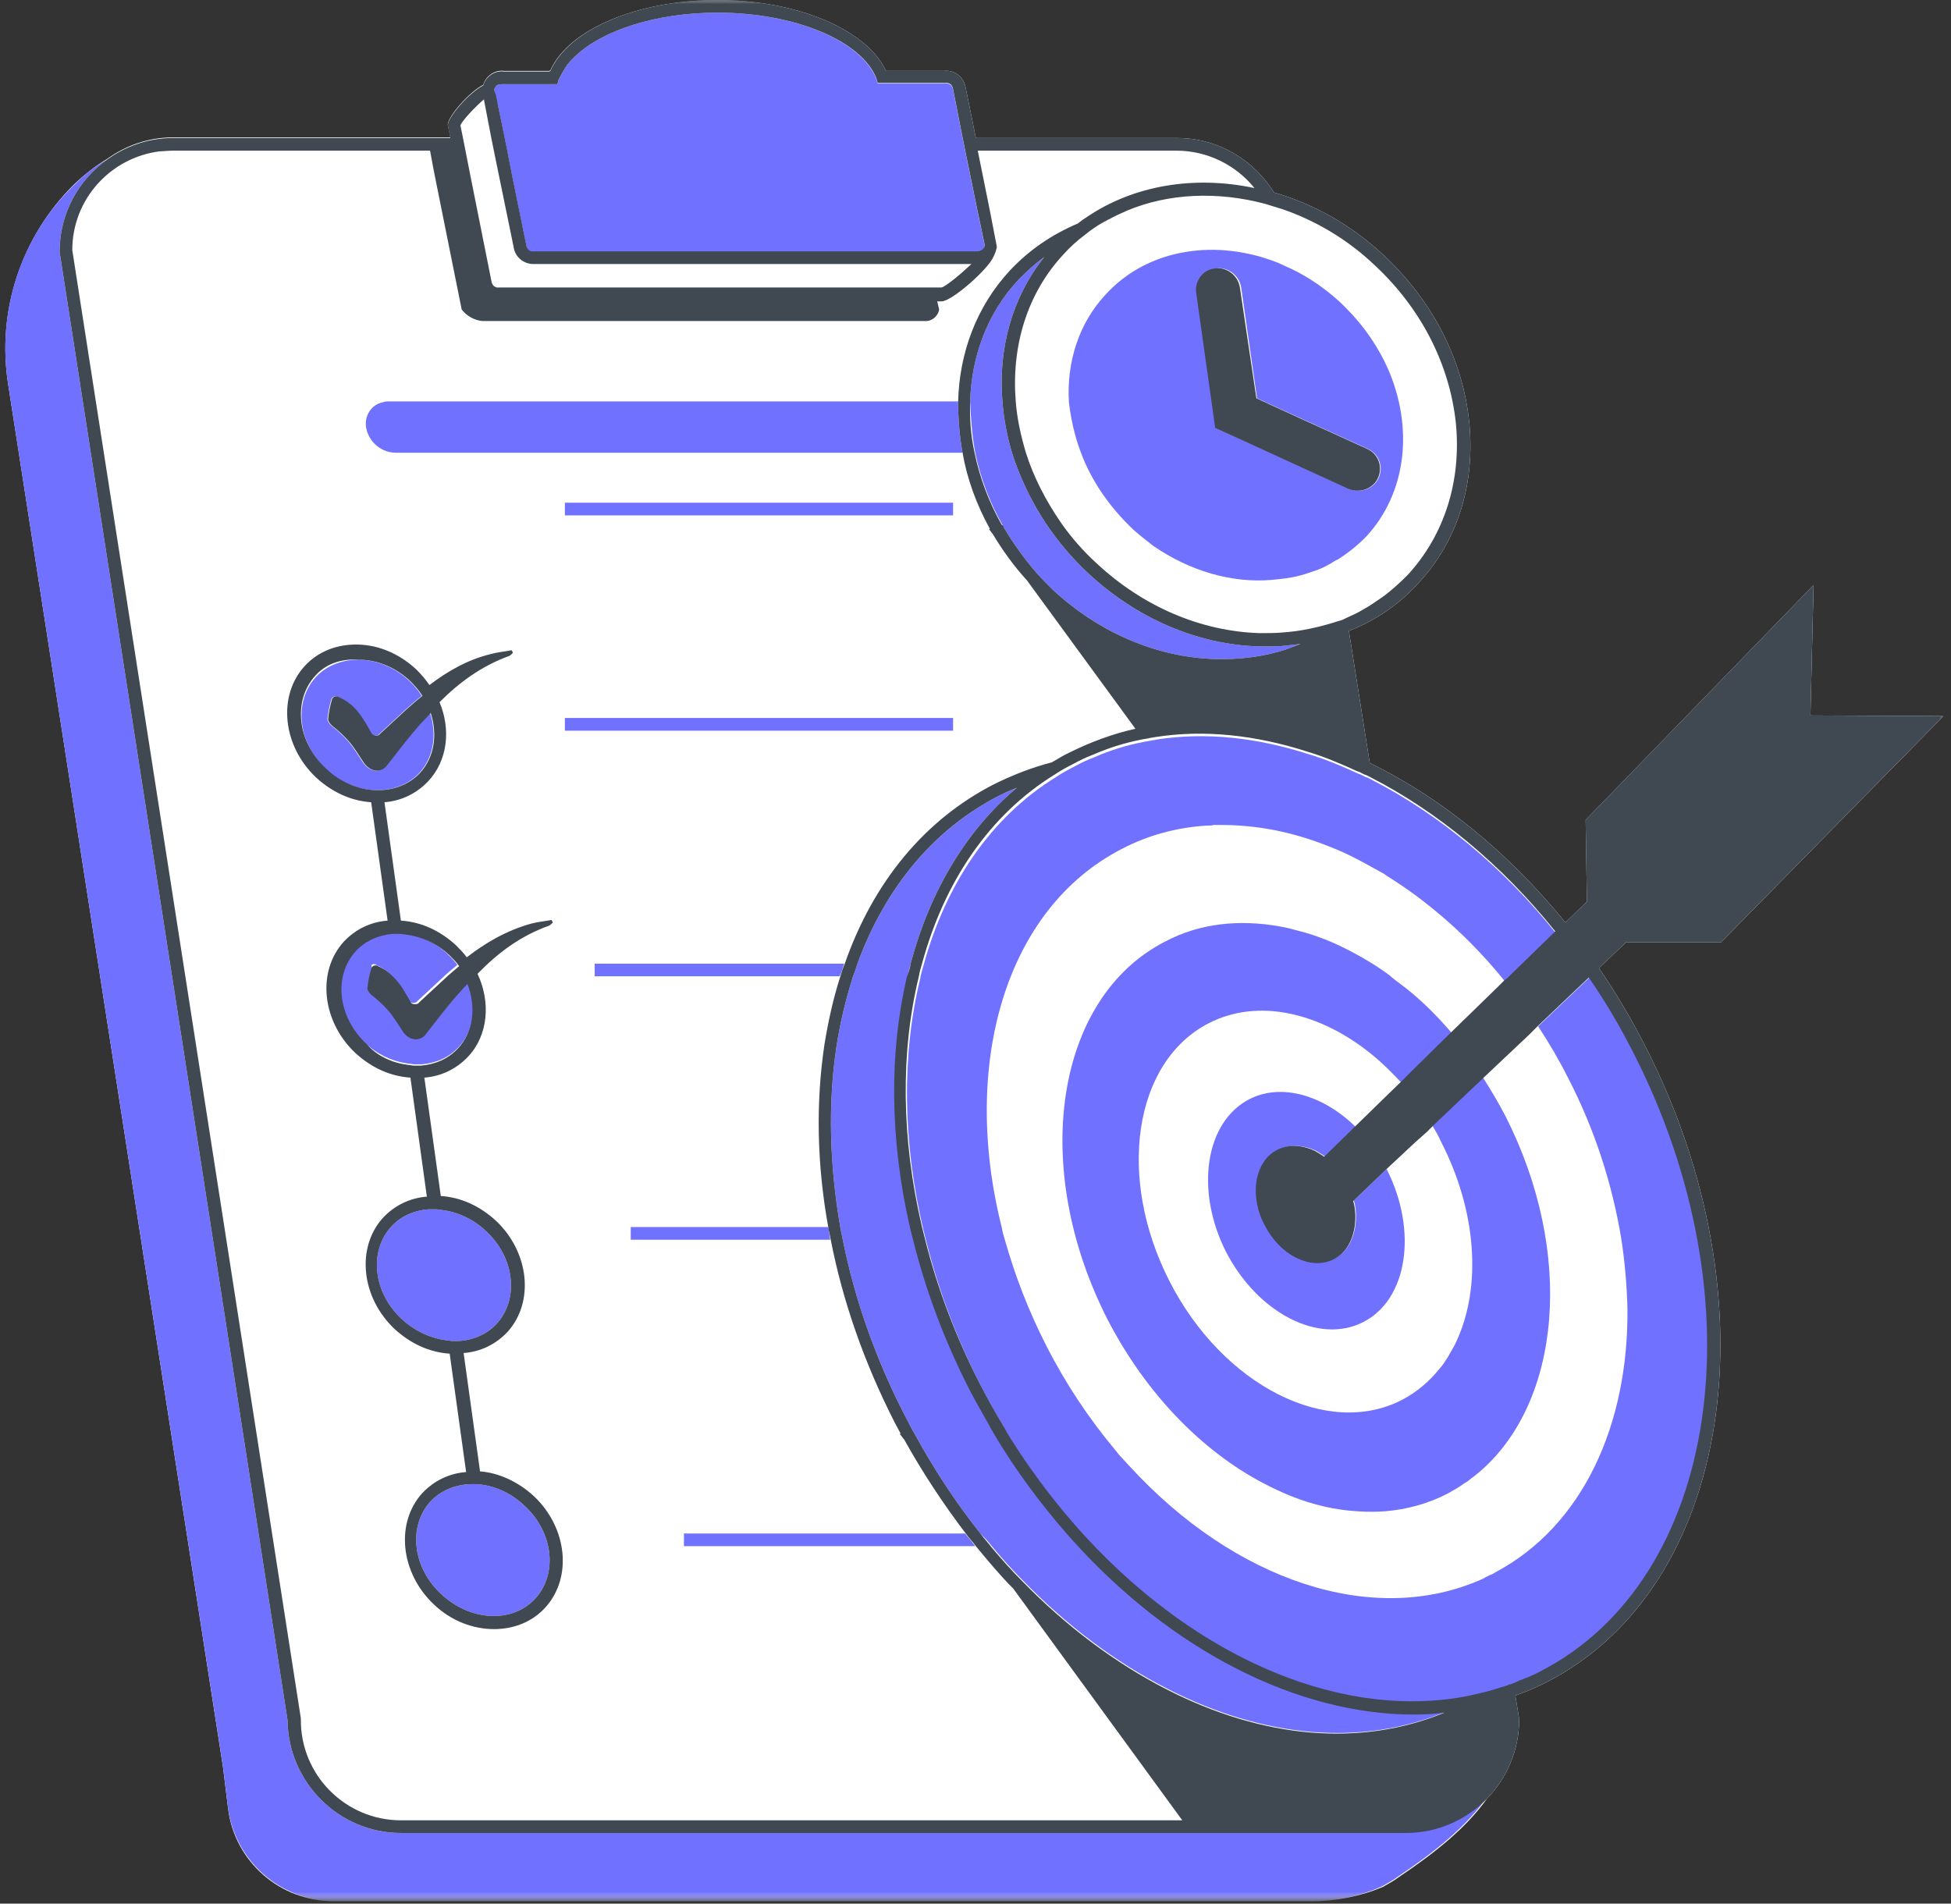
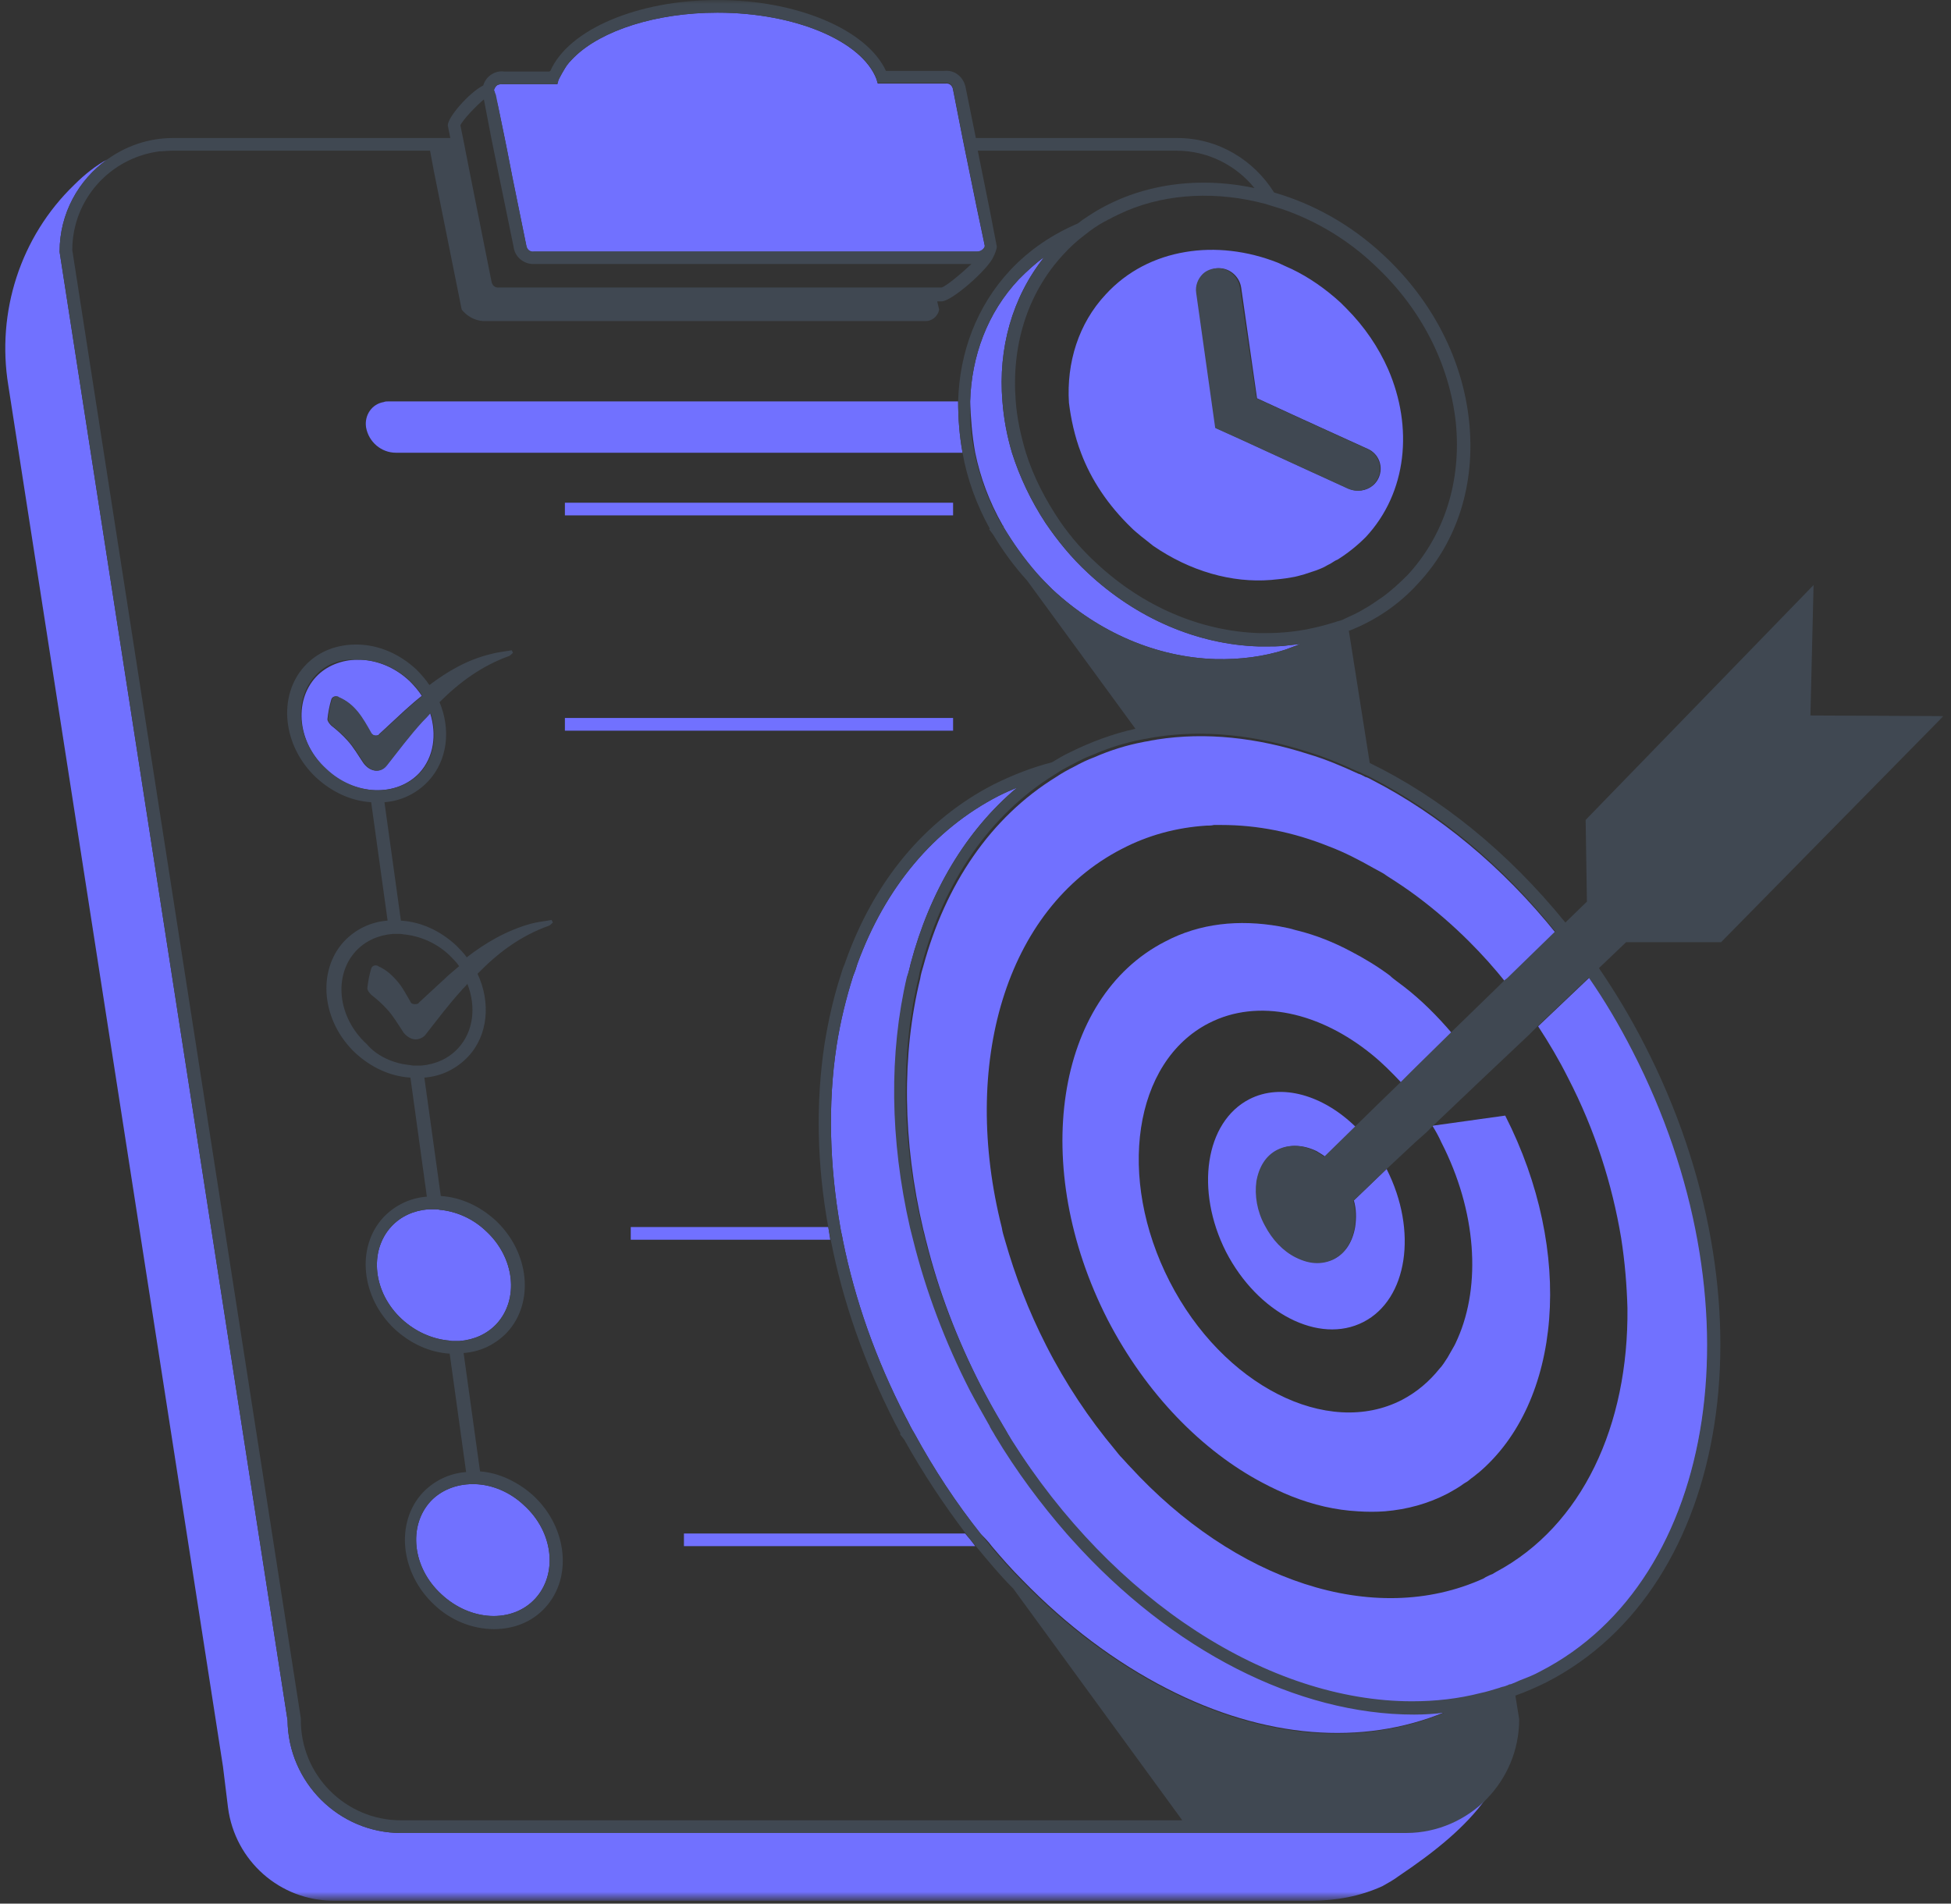
<svg xmlns="http://www.w3.org/2000/svg" width="248" height="242" viewBox="0 0 248 242" fill="none">
  <rect x="0" y="0" width="248" height="242" fill="#333333" stroke="none" />
  <mask id="mask0_808_2329" style="mask-type:luminance" maskUnits="userSpaceOnUse" x="0" y="0" width="248" height="242">
    <path d="M0 0H247.333V241.342H0V0Z" fill="white" />
  </mask>
  <g mask="url(#mask0_808_2329)">
-     <path d="M206.712 119.772L203.25 123.071C205.339 126.128 207.273 129.346 209.045 132.808C225.786 165.405 220.154 201.788 196.57 213.864C195.278 214.506 193.994 215.067 192.628 215.554L193.108 218.529V218.61C193.108 222.552 191.499 226.095 189.004 228.671C186.428 232.296 182.567 235.433 177.895 238.57C177.252 239.057 176.529 239.456 175.805 239.862C172.986 241.065 169.849 241.707 166.786 241.707H42.429C35.587 241.707 29.792 236.636 28.988 229.875L28.346 224.648L1.063 49.02C-0.472 39.602 2.672 30.102 9.434 23.422C10.8 22.137 12.246 21.008 13.619 20.203C15.952 18.513 18.846 17.465 21.99 17.465H57.244L56.919 15.855C56.919 14.807 59.658 11.67 61.429 10.784C61.747 9.662 62.876 8.857 64.086 9.013H69.8C69.881 9.013 69.881 8.932 69.962 8.932C72.295 3.705 81.145 -6.67572e-06 91.206 -6.67572e-06C101.349 -6.67572e-06 110.206 3.786 112.62 9.013H120.024C121.389 8.857 122.519 9.818 122.762 11.19L124.047 17.546H149.645C154.879 17.546 159.382 20.365 161.958 24.47C166.948 25.916 171.776 28.574 175.961 32.516C182.08 38.236 185.948 45.721 186.752 53.605C187.557 61.495 185.298 68.818 180.227 74.213C177.814 76.871 174.839 78.879 171.539 80.17C171.539 80.17 171.539 80.17 171.458 80.17L174.115 96.993C183.047 101.334 191.661 108.257 198.984 117.277L201.722 114.62L201.56 104.234L230.532 74.376L230.133 90.955L247.037 91.036L218.781 119.772H206.712Z" fill="white" />
-   </g>
+     </g>
  <mask id="mask1_808_2329" style="mask-type:luminance" maskUnits="userSpaceOnUse" x="0" y="19" width="191" height="223">
    <path d="M0 19.879H190.402V241.342H0V19.879Z" fill="white" />
  </mask>
  <g mask="url(#mask1_808_2329)">
    <path d="M50.959 233.019C43.076 233.019 36.632 226.575 36.551 218.692L7.578 32.036V31.954C7.578 27.127 9.992 22.86 13.616 20.284C12.243 21.008 10.796 22.137 9.431 23.503C2.588 30.102 -0.475 39.683 1.06 49.02L28.342 224.567L28.985 229.801C29.87 236.562 35.584 241.633 42.426 241.633H166.701C169.846 241.633 172.902 241.065 175.721 239.781C176.445 239.375 177.168 238.976 177.811 238.489C182.483 235.352 186.343 232.214 188.92 228.59C186.343 231.248 182.638 232.938 178.696 232.938H50.959V233.019Z" fill="#7171FF" />
  </g>
  <path d="M71.806 91.273H121.151V92.889H71.806V91.273Z" fill="#7171FF" />
  <path d="M71.806 63.909H121.151V65.518H71.806V63.909Z" fill="#7171FF" />
-   <path d="M107.303 122.504H75.592V124.113H106.742C106.985 123.552 107.141 123.072 107.303 122.504Z" fill="#7171FF" />
  <path d="M105.295 155.986H80.177V157.602H105.532C105.451 157.115 105.37 156.554 105.295 155.986Z" fill="#7171FF" />
  <path d="M122.678 194.946H86.938V196.555H123.963C123.564 195.994 123.158 195.507 122.678 194.946Z" fill="#7171FF" />
  <path d="M63.279 13.361L64.158 17.627L64.482 19.236L65.125 22.536L66.896 31.231C66.977 31.792 67.383 32.117 67.863 32.036H124.206C124.368 32.036 124.449 32.036 124.612 31.955C124.848 31.874 125.092 31.63 125.173 31.393V31.231L124.531 28.175L124.206 26.64L122.678 19.155L122.353 17.546L121.15 11.427C121.069 10.866 120.663 10.548 120.183 10.622H111.569L111.407 10.061C109.554 5.234 101.109 1.609 91.204 1.609C83.401 1.609 76.477 3.861 73.015 7.242C72.535 7.729 72.129 8.127 71.805 8.695C71.568 9.094 71.325 9.5 71.082 9.98C71.082 10.061 71 10.061 71 10.142L70.845 10.704H63.759C63.434 10.704 63.117 10.785 62.954 11.109C62.873 11.19 62.873 11.271 62.792 11.427L62.954 12.238L63.279 13.361Z" fill="#7171FF" />
  <path d="M47.66 100.455C49.911 100.529 51.926 99.724 53.292 98.277C55.145 96.269 55.55 93.369 54.665 90.63C54.34 91.036 54.022 91.354 53.617 91.759C52.007 93.531 50.56 95.458 49.107 97.311C48.302 98.359 46.936 98.115 46.132 96.912C45.489 95.945 44.921 94.978 44.198 94.173C43.556 93.45 42.832 92.807 42.109 92.24C41.865 92.003 41.622 91.678 41.622 91.435C41.703 90.63 41.865 89.745 42.109 88.94C42.19 88.622 42.508 88.46 42.832 88.541C42.913 88.541 42.913 88.541 42.994 88.622C45.084 89.508 46.05 91.273 47.099 93.125C47.261 93.45 47.66 93.612 48.065 93.45C48.065 93.45 48.147 93.45 48.147 93.369C49.269 92.321 50.398 91.273 51.446 90.312C52.17 89.663 52.893 89.021 53.617 88.46C53.211 87.817 52.65 87.168 52.089 86.607C50.317 84.917 48.065 83.95 45.807 83.869C45.726 83.869 45.571 83.869 45.489 83.869C43.393 83.869 41.459 84.674 40.175 86.046C37.274 89.183 37.842 94.498 41.541 97.879C43.15 99.407 45.408 100.373 47.66 100.455Z" fill="#7171FF" />
-   <path d="M47.662 122.585C47.743 122.585 47.743 122.585 47.824 122.666C48.953 123.153 49.758 123.957 50.481 124.843C51.042 125.566 51.448 126.371 51.928 127.176C52.009 127.412 52.253 127.493 52.489 127.493C52.652 127.493 52.733 127.493 52.895 127.412C52.895 127.412 52.976 127.412 52.976 127.338C54.099 126.29 55.228 125.242 56.276 124.275C56.837 123.714 57.479 123.227 58.128 122.666C57.804 122.186 57.324 121.699 56.918 121.3C55.309 119.772 53.294 118.886 51.286 118.643C51.042 118.643 50.88 118.562 50.644 118.562C50.319 118.562 49.994 118.562 49.677 118.562C47.824 118.724 46.215 119.447 45.005 120.732C42.111 123.876 42.672 129.184 46.377 132.565C47.986 134.093 49.994 134.978 52.009 135.222C52.253 135.222 52.408 135.303 52.652 135.303C52.976 135.303 53.294 135.303 53.618 135.303C55.471 135.141 57.08 134.417 58.284 133.132C60.299 130.955 60.623 127.818 59.494 124.917C59.251 125.242 58.933 125.485 58.69 125.803C57.08 127.575 55.633 129.508 54.18 131.361C53.943 131.679 53.618 131.841 53.294 131.922C52.733 132.084 52.09 131.841 51.604 131.361C51.448 131.199 51.367 131.118 51.286 130.955C50.644 129.988 50.076 129.028 49.352 128.217C48.71 127.493 47.986 126.851 47.263 126.29C47.019 126.047 46.776 125.722 46.776 125.485C46.857 124.681 47.019 123.795 47.263 122.99C47.1 122.666 47.337 122.504 47.662 122.585Z" fill="#7171FF" />
  <path d="M56.836 170.395C57.08 170.395 57.242 170.476 57.479 170.476C57.803 170.476 58.128 170.476 58.446 170.476C60.298 170.314 61.907 169.59 63.118 168.305C66.011 165.168 65.45 159.854 61.745 156.473C60.136 154.945 58.128 154.059 56.113 153.816C55.869 153.816 55.714 153.735 55.471 153.735C55.389 153.735 55.227 153.735 55.146 153.735C54.903 153.735 54.666 153.735 54.422 153.735C52.57 153.897 50.961 154.62 49.757 155.912C46.856 159.049 47.418 164.357 51.123 167.737C52.813 169.272 54.828 170.158 56.836 170.395Z" fill="#7171FF" />
  <path d="M68.026 203.235C70.92 200.098 70.358 194.783 66.653 191.403C64.888 189.712 62.63 188.745 60.379 188.671C60.297 188.671 60.135 188.671 60.054 188.671C57.965 188.671 56.031 189.476 54.746 190.841C51.846 193.979 52.407 199.293 56.112 202.674C59.817 206.136 65.125 206.372 68.026 203.235Z" fill="#7171FF" />
  <path d="M126.061 196.555C127.346 198.083 128.637 199.537 130.003 200.902C135.561 206.616 141.754 211.288 148.353 214.669C160.754 221.024 173.147 221.991 183.688 217.644C182.404 217.806 181.112 217.887 179.828 217.887C165.013 217.887 149.002 209.753 136.365 195.669C136.122 195.426 135.96 195.189 135.716 194.946C132.417 191.166 129.279 186.981 126.541 182.39C126.379 182.065 126.142 181.747 125.98 181.423C125.899 181.342 125.899 181.179 125.817 181.105C125.013 179.651 124.208 178.286 123.404 176.757C120.185 170.476 117.771 164.039 116.162 157.602C116 157.034 115.919 156.554 115.756 155.986C113.18 144.722 113.099 133.775 115.358 124.113C115.513 123.552 115.594 123.072 115.756 122.504C118.17 113.41 122.761 105.6 129.279 100.13C128.475 100.455 127.751 100.773 126.947 101.178C118.657 105.445 112.538 112.848 108.995 122.504C108.833 123.072 108.67 123.552 108.434 124.113C107.548 126.932 106.825 129.833 106.338 132.97C105.215 140.374 105.452 148.184 106.825 156.067C106.906 156.635 107.061 157.115 107.142 157.677C108.67 165.243 111.328 172.809 115.114 180.138C115.432 180.699 115.675 181.261 116 181.829C116.081 181.984 116.162 182.065 116.236 182.227C118.738 186.818 121.551 191.085 124.688 195.027C125.175 195.507 125.655 195.994 126.061 196.555Z" fill="#7171FF" />
  <path d="M207.596 133.613C205.906 130.313 204.053 127.176 202.038 124.275L195.601 130.394L195.52 130.475C196.893 132.565 198.177 134.742 199.306 136.993C202.768 143.674 204.939 150.597 206.068 157.359C206.548 160.415 206.791 163.397 206.872 166.291C207.028 181.179 201.152 193.979 190.131 199.854C189.969 199.936 189.888 200.017 189.725 200.098C189.563 200.179 189.482 200.179 189.327 200.26C189.164 200.341 189.002 200.422 188.84 200.497C188.759 200.578 188.677 200.578 188.596 200.659C174.593 207.022 156.885 200.902 143.606 186.413C143.281 186.095 142.963 185.689 142.639 185.365C142.314 185.047 142.078 184.722 141.753 184.323C138.454 180.375 135.479 175.953 132.984 171.044C130.725 166.615 129.035 162.187 127.75 157.677C127.588 157.115 127.426 156.635 127.345 156.067C122.118 135.384 127.75 115.587 142.558 107.94C145.938 106.168 149.563 105.201 153.342 104.958C153.667 104.958 153.991 104.958 154.309 104.877C154.634 104.877 154.951 104.877 155.276 104.877C159.786 104.877 164.37 105.762 168.961 107.615C170.888 108.339 172.741 109.305 174.593 110.353C174.918 110.516 175.155 110.671 175.479 110.833C175.804 110.996 176.04 111.158 176.365 111.395C177.65 112.206 178.86 113.011 180.145 113.971C182.403 115.661 184.654 117.595 186.75 119.691C188.36 121.3 189.969 123.072 191.416 124.918L191.74 124.681L197.853 118.724C191.017 110.191 182.883 103.511 174.431 99.163C174.113 99.001 173.87 98.839 173.545 98.764C173.228 98.602 172.984 98.44 172.66 98.359C170.57 97.392 168.474 96.506 166.304 95.864C159.786 93.768 153.261 93.044 147.068 94.011C146.743 94.092 146.5 94.092 146.182 94.173C145.857 94.254 145.621 94.254 145.296 94.336C143.2 94.734 141.111 95.384 139.096 96.269C138.21 96.587 137.406 96.993 136.52 97.473C135.715 97.879 134.992 98.278 134.268 98.764C125.898 103.91 120.184 112.443 117.365 122.828C117.202 123.389 117.047 123.876 116.966 124.437C114.626 134.018 114.707 145.04 117.365 156.311C117.527 156.872 117.608 157.359 117.77 157.92C119.298 164.039 121.631 170.233 124.768 176.352C125.654 178.042 126.54 179.651 127.507 181.26C127.669 181.585 127.912 181.91 128.068 182.227C128.23 182.552 128.474 182.87 128.636 183.194C141.672 203.959 161.557 216.596 179.664 216.596C182.639 216.596 185.54 216.278 188.36 215.554C189.164 215.392 189.888 215.149 190.692 214.905C190.773 214.905 190.855 214.824 190.936 214.824C191.091 214.75 191.335 214.75 191.497 214.669C191.578 214.669 191.659 214.588 191.74 214.588C191.896 214.506 192.058 214.425 192.22 214.425C192.626 214.263 193.025 214.101 193.35 213.938C194.154 213.621 194.878 213.296 195.682 212.897C218.624 200.74 223.932 165.405 207.596 133.613Z" fill="#7171FF" />
-   <path d="M179.42 136.432L180.143 135.709L184.572 131.361C182.719 129.184 180.711 127.176 178.534 125.485C178.216 125.242 177.892 124.999 177.574 124.762C177.249 124.518 176.925 124.275 176.688 124.032C175.072 122.828 173.463 121.861 171.773 120.975C169.521 119.772 167.269 118.886 165.011 118.318C164.612 118.237 164.207 118.082 163.808 118C163.402 117.919 163.003 117.838 162.597 117.757C157.526 116.871 152.536 117.351 148.114 119.691C134.105 126.851 130.886 148.346 140.785 167.738C145.694 177.237 152.861 184.486 160.508 188.509C161.712 189.151 162.922 189.712 164.125 190.199C166.945 191.321 169.764 191.97 172.577 192.126C173.787 192.207 174.917 192.207 176.039 192.126C178.859 191.889 181.516 191.166 184.011 189.874C184.734 189.475 185.458 189.07 186.1 188.59C186.262 188.509 186.343 188.427 186.506 188.346C186.749 188.184 186.986 187.941 187.229 187.785C187.473 187.623 187.709 187.379 187.953 187.217C198.5 178.285 200.191 159.211 191.333 141.821C190.448 140.131 189.481 138.521 188.514 136.993L182.077 143.112C182.483 143.755 182.882 144.478 183.206 145.202C187.709 153.978 188.277 163.397 185.295 170.158C185.133 170.557 184.896 171.044 184.653 171.443C184.41 171.848 184.254 172.166 184.011 172.572C183.686 173.052 183.368 173.613 182.963 174.019C181.678 175.628 180.069 176.994 178.216 177.961C168.716 182.87 155.437 176.108 148.676 162.91C141.914 149.712 144.085 134.978 153.665 130.07C159.94 126.851 167.831 128.704 174.43 134.093C175.721 135.141 176.925 136.351 178.135 137.636L178.615 137.156L179.42 136.432Z" fill="#7171FF" />
+   <path d="M179.42 136.432L180.143 135.709L184.572 131.361C182.719 129.184 180.711 127.176 178.534 125.485C178.216 125.242 177.892 124.999 177.574 124.762C177.249 124.518 176.925 124.275 176.688 124.032C175.072 122.828 173.463 121.861 171.773 120.975C169.521 119.772 167.269 118.886 165.011 118.318C164.612 118.237 164.207 118.082 163.808 118C163.402 117.919 163.003 117.838 162.597 117.757C157.526 116.871 152.536 117.351 148.114 119.691C134.105 126.851 130.886 148.346 140.785 167.738C145.694 177.237 152.861 184.486 160.508 188.509C161.712 189.151 162.922 189.712 164.125 190.199C166.945 191.321 169.764 191.97 172.577 192.126C173.787 192.207 174.917 192.207 176.039 192.126C178.859 191.889 181.516 191.166 184.011 189.874C184.734 189.475 185.458 189.07 186.1 188.59C186.262 188.509 186.343 188.427 186.506 188.346C186.749 188.184 186.986 187.941 187.229 187.785C187.473 187.623 187.709 187.379 187.953 187.217C198.5 178.285 200.191 159.211 191.333 141.821L182.077 143.112C182.483 143.755 182.882 144.478 183.206 145.202C187.709 153.978 188.277 163.397 185.295 170.158C185.133 170.557 184.896 171.044 184.653 171.443C184.41 171.848 184.254 172.166 184.011 172.572C183.686 173.052 183.368 173.613 182.963 174.019C181.678 175.628 180.069 176.994 178.216 177.961C168.716 182.87 155.437 176.108 148.676 162.91C141.914 149.712 144.085 134.978 153.665 130.07C159.94 126.851 167.831 128.704 174.43 134.093C175.721 135.141 176.925 136.351 178.135 137.636L178.615 137.156L179.42 136.432Z" fill="#7171FF" />
  <path d="M162.517 146.169C163.971 145.445 165.661 145.526 167.351 146.331C167.75 146.574 168.156 146.811 168.474 147.054L172.341 143.275C168.237 139.245 162.923 137.636 158.818 139.732C153.186 142.626 151.895 151.321 155.837 159.13C159.866 166.933 167.669 170.963 173.308 168.062C178.94 165.168 180.225 156.473 176.283 148.664V148.582L172.098 152.606C172.422 153.735 172.422 154.864 172.26 155.986C171.936 157.839 171.05 159.293 169.603 160.016C168.961 160.334 168.237 160.496 167.507 160.496C166.628 160.496 165.742 160.253 164.775 159.773C163.166 158.968 161.793 157.521 160.827 155.668C159.866 153.897 159.542 151.882 159.785 150.111C160.103 148.346 161.07 146.892 162.517 146.169Z" fill="#7171FF" />
  <path d="M50.319 57.553H122.355C121.956 55.376 121.794 53.206 121.794 51.029H49.352C49.19 51.029 48.953 51.029 48.791 51.11C47.263 51.353 46.296 52.8 46.533 54.328C46.857 56.181 48.466 57.553 50.319 57.553Z" fill="#7171FF" />
  <path d="M123.963 57.553C124.612 60.691 125.734 63.747 127.424 66.728C127.506 66.81 127.506 66.884 127.587 67.046C128.797 69.061 130.163 70.995 131.772 72.841C132.414 73.571 133.057 74.213 133.787 74.937C139.663 80.407 146.985 83.551 154.47 83.788C157.608 83.869 160.67 83.47 163.402 82.584C164.051 82.341 164.693 82.097 165.336 81.861C164.693 81.942 163.97 82.016 163.247 82.097C162.516 82.178 161.793 82.178 161.069 82.178C160.752 82.178 160.346 82.178 160.021 82.178C152.138 81.942 144.409 78.561 138.29 72.841C136.201 70.914 134.429 68.737 132.901 66.485C131.049 63.666 129.602 60.609 128.635 57.553C127.992 55.376 127.587 53.206 127.424 51.029C126.863 44.348 128.635 37.83 132.739 32.678C131.61 33.483 130.562 34.45 129.521 35.498C125.491 39.764 123.483 45.315 123.32 51.029C123.401 53.206 123.564 55.376 123.963 57.553Z" fill="#7171FF" />
  <path d="M137.406 57.553C138.697 61.008 140.868 64.234 143.768 67.046C144.167 67.452 144.573 67.77 145.053 68.175C145.54 68.574 146.101 68.98 146.581 69.386C151.253 72.604 156.568 74.132 161.558 73.727C162.444 73.645 163.248 73.571 164.127 73.409C164.695 73.328 165.256 73.165 165.817 73.003C166.304 72.841 166.784 72.685 167.271 72.523C167.67 72.361 168.157 72.199 168.556 71.955C168.799 71.8 169.043 71.719 169.279 71.556C169.523 71.394 169.766 71.232 170.01 71.15C171.294 70.346 172.505 69.386 173.627 68.257C178.86 62.624 179.665 54.328 176.446 46.924C175.236 44.186 173.465 41.535 171.132 39.196C170.889 38.959 170.652 38.716 170.409 38.473C168.475 36.701 166.385 35.254 164.208 34.206C163.89 34.051 163.647 33.969 163.323 33.807C163.005 33.645 162.761 33.564 162.444 33.401C158.576 31.873 154.472 31.393 150.685 32.036C146.825 32.678 143.282 34.45 140.55 37.431C137.088 41.13 135.56 46.12 135.878 51.191C136.121 53.206 136.601 55.457 137.406 57.553ZM154.553 34.125C156.081 33.888 157.528 35.011 157.771 36.545L159.786 50.63L165.743 53.368L166.629 53.767L167.508 54.173L173.87 57.066C175.317 57.709 175.885 59.399 175.236 60.772C174.756 61.82 173.708 62.381 172.66 62.381C172.261 62.381 171.855 62.3 171.457 62.138L168.475 60.772L167.589 60.366L166.703 59.967L157.771 55.863L154.553 54.409L152.139 37.269C151.977 36.302 152.376 35.416 152.944 34.855C153.424 34.531 153.992 34.206 154.553 34.125Z" fill="#7171FF" />
  <mask id="mask2_808_2329" style="mask-type:luminance" maskUnits="userSpaceOnUse" x="6" y="0" width="242" height="235">
    <path d="M6.923 0H247.332V234.513H6.923V0Z" fill="white" />
  </mask>
  <g mask="url(#mask2_808_2329)">
    <path d="M159.704 50.63L165.661 53.368L166.547 53.767L167.433 54.173L173.788 57.066C175.235 57.709 175.803 59.399 175.154 60.772C174.674 61.82 173.626 62.381 172.578 62.381C172.179 62.381 171.774 62.3 171.375 62.138L168.393 60.772L167.507 60.366L166.628 59.967L157.69 55.863L154.471 54.409L152.057 37.269C151.895 36.302 152.301 35.416 152.862 34.855C153.261 34.45 153.829 34.206 154.39 34.125C155.918 33.888 157.372 35.011 157.608 36.545L159.704 50.63ZM67.864 190.199C72.13 194.222 72.773 200.578 69.311 204.364C67.621 206.217 65.288 207.103 62.793 207.103C60.136 207.103 57.323 206.055 55.146 203.958C50.879 199.935 50.237 193.58 53.699 189.793C55.146 188.265 57.08 187.298 59.25 187.136L57.161 172.085C54.584 171.923 52.171 170.8 50.156 168.948C45.889 164.925 45.247 158.562 48.709 154.783C50.156 153.255 52.09 152.288 54.26 152.125L52.171 136.993C49.595 136.831 47.181 135.709 45.166 133.856C40.899 129.833 40.257 123.47 43.719 119.691C45.166 118.156 47.1 117.196 49.27 117.034L47.181 101.983C44.605 101.82 42.191 100.691 40.176 98.838C35.91 94.816 35.267 88.46 38.729 84.673C40.419 82.828 42.833 81.861 45.572 81.942C48.222 82.016 50.798 83.145 52.894 85.079C53.536 85.721 54.098 86.364 54.584 87.087C56.917 85.323 59.412 83.869 62.394 83.145C63.28 82.902 64.159 82.828 65.044 82.665L65.207 82.983C65.044 83.145 64.889 83.308 64.727 83.389C61.184 84.673 58.364 86.769 55.869 89.264C57.323 92.726 56.917 96.668 54.422 99.325C52.975 100.853 51.042 101.82 48.871 101.983L50.96 117.034C53.536 117.196 55.95 118.318 57.965 120.171C58.445 120.651 58.932 121.138 59.331 121.699C61.745 119.846 64.321 118.318 67.465 117.432C68.344 117.196 69.23 117.115 70.115 116.952L70.278 117.277C70.115 117.432 69.96 117.595 69.798 117.676C66.174 118.961 63.28 121.138 60.704 123.795C62.394 127.412 62.069 131.598 59.493 134.336C58.046 135.864 56.113 136.831 53.942 136.993L56.032 152.044C58.608 152.206 61.021 153.336 63.036 155.182C67.303 159.211 67.945 165.567 64.483 169.353C63.036 170.882 61.103 171.848 58.932 172.004L61.021 187.055C63.354 187.217 65.849 188.346 67.864 190.199ZM40.095 85.884C37.201 89.021 37.762 94.335 41.461 97.716C43.232 99.406 45.49 100.373 47.742 100.455C49.993 100.529 52.008 99.724 53.374 98.277C55.227 96.269 55.633 93.369 54.747 90.63C54.422 91.036 54.098 91.354 53.699 91.759C52.09 93.531 50.643 95.458 49.189 97.311C48.384 98.359 47.019 98.115 46.214 96.912C45.572 95.945 45.004 94.978 44.28 94.173C43.638 93.45 42.914 92.807 42.191 92.239C41.947 92.003 41.704 91.678 41.704 91.435C41.785 90.63 41.947 89.744 42.191 88.94C42.272 88.622 42.59 88.46 42.914 88.541C42.995 88.541 42.995 88.541 43.077 88.622C45.166 89.508 46.133 91.272 47.181 93.125C47.336 93.45 47.742 93.612 48.148 93.45C48.148 93.45 48.222 93.45 48.222 93.369C49.351 92.32 50.48 91.272 51.528 90.312C52.252 89.663 52.975 89.021 53.699 88.46C53.293 87.817 52.732 87.168 52.171 86.607C50.399 84.917 48.148 83.95 45.889 83.869C45.808 83.869 45.646 83.869 45.572 83.869C43.313 83.707 41.386 84.437 40.095 85.884ZM51.927 135.384C52.171 135.384 52.333 135.465 52.57 135.465C52.894 135.465 53.212 135.465 53.536 135.465C55.389 135.303 56.998 134.579 58.209 133.288C60.217 131.118 60.541 127.98 59.412 125.08C59.169 125.404 58.851 125.648 58.608 125.965C56.998 127.737 55.551 129.671 54.098 131.523C53.861 131.841 53.536 132.003 53.212 132.084C52.651 132.247 52.008 132.003 51.528 131.523C51.366 131.361 51.285 131.28 51.204 131.118C50.562 130.151 49.993 129.184 49.27 128.379C48.628 127.656 47.904 127.013 47.181 126.452C46.937 126.209 46.694 125.884 46.694 125.648C46.775 124.843 46.937 123.957 47.181 123.153C47.262 122.828 47.58 122.666 47.904 122.747C47.985 122.747 47.985 122.747 48.066 122.828C49.189 123.308 49.993 124.113 50.717 124.999C51.285 125.722 51.684 126.527 52.171 127.338C52.252 127.575 52.489 127.656 52.732 127.656C52.894 127.656 52.975 127.656 53.138 127.575C53.138 127.575 53.212 127.575 53.212 127.493C54.341 126.452 55.47 125.404 56.518 124.437C57.08 123.876 57.722 123.389 58.364 122.828C58.046 122.341 57.56 121.861 57.161 121.462C55.551 119.927 53.536 119.042 51.528 118.805C51.285 118.805 51.123 118.724 50.879 118.724C50.562 118.724 50.237 118.724 49.912 118.724C48.066 118.886 46.457 119.61 45.247 120.894C42.346 124.032 42.914 129.346 46.613 132.727C47.904 134.255 49.912 135.141 51.927 135.384ZM56.836 170.395C57.08 170.395 57.242 170.476 57.478 170.476C57.803 170.476 58.127 170.476 58.445 170.476C60.298 170.314 61.907 169.59 63.117 168.305C66.011 165.168 65.45 159.854 61.745 156.473C60.136 154.945 58.127 154.059 56.113 153.816C55.869 153.816 55.714 153.735 55.47 153.735C55.389 153.735 55.227 153.735 55.146 153.735C54.902 153.735 54.666 153.735 54.422 153.735C52.57 153.897 50.96 154.62 49.757 155.912C46.856 159.049 47.417 164.357 51.123 167.737C52.813 169.272 54.828 170.158 56.836 170.395ZM68.026 203.235C70.92 200.098 70.359 194.783 66.654 191.402C64.889 189.712 62.631 188.745 60.379 188.671C60.298 188.671 60.136 188.671 60.054 188.671C57.965 188.671 56.032 189.475 54.747 190.841C51.846 193.979 52.407 199.293 56.113 202.674C59.818 206.136 65.126 206.372 68.026 203.235ZM206.71 119.772L203.248 123.072C205.337 126.128 207.271 129.346 209.043 132.808C225.784 165.405 220.152 201.788 196.568 213.864C195.276 214.506 193.992 215.067 192.626 215.554L193.106 218.529V218.61C193.106 222.552 191.497 226.095 189.002 228.671C186.426 231.329 182.72 233.019 178.778 233.019H50.96C43.077 233.019 36.633 226.575 36.552 218.692L7.579 32.036V31.954C7.579 27.127 9.993 22.86 13.617 20.284C15.95 18.594 18.844 17.546 21.988 17.546H57.242L56.917 15.937C56.917 14.889 59.656 11.751 61.427 10.866C61.745 9.736 62.874 8.932 64.084 9.094H69.798C69.879 9.094 69.879 9.013 69.96 9.013C72.293 3.705 81.143 -1.90735e-06 91.204 -1.90735e-06C101.347 -1.90735e-06 110.204 3.786 112.618 9.013H120.022C121.387 8.857 122.517 9.818 122.76 11.19L124.045 17.546H149.643C154.877 17.546 159.38 20.365 161.956 24.47C166.946 25.916 171.774 28.574 175.959 32.516C182.078 38.236 185.946 45.721 186.75 53.605C187.555 61.495 185.296 68.818 180.225 74.213C177.812 76.871 174.837 78.879 171.537 80.17C171.537 80.17 171.537 80.17 171.456 80.17L174.113 96.993C183.045 101.334 191.659 108.257 198.982 117.277L201.72 114.62L201.558 104.234L230.53 74.376L230.131 90.955L247.035 91.036L218.779 119.772H206.71ZM195.763 212.491C218.542 200.821 223.85 165.405 207.514 133.613C205.824 130.313 203.972 127.176 201.957 124.275L195.52 130.394L194.391 131.523L188.596 136.993L182.159 143.112L181.355 143.917L179.908 145.202L177.413 147.534L176.202 148.664L172.017 152.687C172.342 153.816 172.342 154.945 172.179 156.067C171.855 157.92 170.969 159.367 169.522 160.097C168.88 160.415 168.156 160.577 167.433 160.577C166.547 160.577 165.661 160.334 164.694 159.854C163.085 159.049 161.713 157.602 160.752 155.749C159.786 153.978 159.461 151.963 159.704 150.192C160.022 148.346 160.908 146.892 162.362 146.169C163.809 145.445 165.499 145.526 167.189 146.331C167.588 146.574 167.994 146.811 168.319 147.054L172.179 143.275L175.641 139.894L178.055 137.554L179.258 136.351L179.989 135.627L184.411 131.28L190.368 125.485L191.253 124.6L191.578 124.356L197.697 118.399C190.854 109.866 182.72 103.186 174.269 98.838C173.951 98.683 173.707 98.521 173.383 98.44C173.065 98.277 172.822 98.115 172.504 98.034C170.408 97.074 168.319 96.188 166.141 95.539C159.623 93.45 153.105 92.726 146.905 93.693C146.581 93.767 146.344 93.767 146.019 93.849C145.695 93.93 145.458 93.93 145.134 94.011C143.044 94.417 140.948 95.059 138.933 95.945C138.054 96.269 137.243 96.668 136.364 97.148C135.559 97.554 134.829 97.953 134.106 98.44C125.735 103.592 120.022 112.125 117.202 122.504C117.047 123.072 116.884 123.552 116.803 124.113C114.47 133.694 114.552 144.722 117.202 155.986C117.364 156.554 117.446 157.034 117.608 157.602C119.136 163.714 121.469 169.915 124.613 176.034C125.492 177.724 126.377 179.333 127.344 180.943C127.507 181.26 127.75 181.585 127.912 181.909C128.068 182.227 128.311 182.552 128.473 182.87C141.509 203.641 161.395 216.278 179.502 216.278C182.484 216.278 185.378 215.953 188.197 215.23C189.002 215.067 189.725 214.824 190.53 214.587C190.611 214.587 190.692 214.506 190.773 214.506C190.935 214.425 191.172 214.425 191.334 214.344C191.416 214.344 191.497 214.263 191.578 214.263C191.74 214.182 191.896 214.101 192.058 214.101C192.464 213.938 192.862 213.783 193.187 213.621C194.235 213.215 195.04 212.897 195.763 212.491ZM50.96 231.41H150.286L128.798 201.95C127.108 200.26 125.573 198.407 124.045 196.555C123.646 195.993 123.159 195.507 122.76 194.945C119.94 191.24 117.283 187.217 114.951 183.032L114.389 182.308L114.471 182.227C114.227 181.747 113.984 181.341 113.74 180.861C109.879 173.295 107.141 165.486 105.613 157.676C105.532 157.115 105.37 156.635 105.295 156.067C103.842 148.102 103.679 140.212 104.808 132.727C105.295 129.752 105.938 126.851 106.823 124.113C106.986 123.552 107.141 123.072 107.385 122.504C111.009 112.125 117.527 104.234 126.303 99.724C128.717 98.521 131.212 97.554 133.707 96.912C134.43 96.506 135.154 96.026 135.877 95.701C138.616 94.335 141.435 93.287 144.329 92.645L130.563 73.808C128.872 71.955 127.425 69.947 126.222 67.932L125.735 67.29L125.816 67.209C124.126 64.152 122.922 60.853 122.354 57.553C121.955 55.376 121.793 53.206 121.793 51.029C121.955 44.835 124.126 38.959 128.392 34.368C130.887 31.711 133.788 29.784 137.006 28.412C137.405 28.094 137.73 27.85 138.129 27.607C144.167 23.503 151.895 22.299 159.461 23.908C157.128 21.008 153.504 19.155 149.562 19.155H124.288L125.816 26.721L126.702 31.312V31.474C126.621 31.873 126.459 32.279 126.303 32.597C125.654 34.206 120.989 38.31 119.697 38.31H119.136L119.379 39.358C119.217 40.244 118.412 40.886 117.527 40.812H61.346C60.298 40.731 59.331 40.163 58.689 39.358L55.146 21.731L54.666 19.155H21.907C21.339 19.155 20.777 19.236 20.297 19.236C14.016 20.041 9.188 25.355 9.188 31.792L38.242 218.448V218.529C38.161 225.69 43.962 231.41 50.96 231.41ZM58.851 17.546L59.013 18.351L59.169 19.155L59.737 22.056L62.468 35.741C62.55 36.302 62.955 36.62 63.435 36.545H119.697C120.265 36.383 122.118 34.855 123.483 33.564H68.026C67.945 33.564 67.864 33.564 67.783 33.564C66.579 33.564 65.45 32.678 65.288 31.393L63.435 22.374L62.793 19.236L62.468 17.627L61.508 12.637C60.46 13.523 58.77 15.294 58.526 15.937L58.851 17.546ZM63.036 12.076L63.28 13.279L64.159 17.546L64.483 19.155L65.126 22.455L66.897 31.15C66.978 31.711 67.384 32.036 67.864 31.954H124.207C124.369 31.954 124.45 31.954 124.613 31.873C124.849 31.792 125.093 31.556 125.174 31.312V31.15L124.532 28.094L124.207 26.559L122.679 19.074L122.354 17.465L121.151 11.352C121.07 10.784 120.664 10.467 120.184 10.548H111.57L111.408 9.98C109.555 5.233 101.11 1.609 91.204 1.609C83.402 1.609 76.478 3.861 73.016 7.241C72.536 7.728 72.13 8.127 71.806 8.695C71.569 9.094 71.326 9.5 71.082 9.98C71.082 10.061 71.001 10.061 71.001 10.142L70.846 10.703H63.76C63.435 10.703 63.117 10.784 62.955 11.109C62.874 11.19 62.874 11.271 62.793 11.427L63.036 12.076ZM162.923 26.559C162.598 26.485 162.199 26.322 161.875 26.241C161.557 26.16 161.151 25.998 160.827 25.916C154.796 24.307 148.514 24.551 143.2 26.802C142.476 27.127 141.753 27.445 141.029 27.85C140.786 27.931 140.624 28.094 140.387 28.175C139.501 28.655 138.697 29.216 137.892 29.865C136.925 30.589 136.039 31.393 135.235 32.279C130.488 37.35 128.555 44.112 129.116 51.029C129.278 53.206 129.758 55.376 130.407 57.553C131.367 60.609 132.902 63.584 134.829 66.404C136.121 68.257 137.649 70.028 139.42 71.637C145.296 77.107 152.618 80.251 160.103 80.488C161.07 80.488 162.037 80.488 163.004 80.407C165.337 80.251 167.507 79.765 169.603 79.122C169.847 79.041 170.083 78.96 170.408 78.879C170.489 78.879 170.57 78.798 170.651 78.798C170.813 78.716 170.969 78.635 171.131 78.561C171.855 78.237 172.578 77.912 173.227 77.513C174.113 77.026 174.918 76.465 175.722 75.904C176.845 75.099 177.893 74.132 178.941 73.084C183.606 68.013 185.783 61.171 185.06 53.767C184.255 46.282 180.631 39.196 174.755 33.726C171.294 30.426 167.189 28.013 162.923 26.559ZM115.755 122.504C118.169 113.409 122.76 105.6 129.278 100.13C128.473 100.455 127.75 100.772 126.945 101.178C118.656 105.444 112.537 112.848 108.994 122.504C108.831 123.072 108.669 123.552 108.433 124.113C107.547 126.932 106.823 129.833 106.337 132.97C105.214 140.374 105.451 148.183 106.823 156.067C106.904 156.635 107.06 157.115 107.141 157.676C108.669 165.243 111.326 172.809 115.113 180.138C115.431 180.699 115.674 181.26 115.999 181.828C116.08 181.984 116.161 182.065 116.235 182.227C118.737 186.818 121.55 191.085 124.687 195.027C125.093 195.588 125.573 196.075 125.978 196.636C127.263 198.164 128.555 199.618 129.92 200.983C135.478 206.697 141.672 211.369 148.271 214.75C160.671 221.105 173.065 222.072 183.606 217.725C182.321 217.887 181.03 217.968 179.745 217.968C164.938 217.968 148.92 209.834 136.283 195.75C136.039 195.507 135.877 195.27 135.634 195.027C132.334 191.24 129.197 187.055 126.459 182.471C126.303 182.146 126.06 181.828 125.897 181.504C125.816 181.423 125.816 181.26 125.735 181.179C124.93 179.732 124.126 178.366 123.321 176.838C120.103 170.557 117.689 164.12 116.08 157.676C115.917 157.115 115.836 156.635 115.674 156.067C113.098 144.803 113.017 133.856 115.275 124.194C115.512 123.552 115.674 123.072 115.755 122.504ZM127.588 67.046C128.798 69.061 130.164 70.995 131.773 72.841C132.415 73.571 133.058 74.213 133.788 74.937C139.664 80.407 146.986 83.551 154.471 83.788C157.608 83.869 160.671 83.47 163.403 82.584C164.052 82.341 164.694 82.097 165.337 81.861C164.694 81.942 163.971 82.016 163.247 82.097C162.517 82.178 161.794 82.178 161.07 82.178C160.752 82.178 160.347 82.178 160.022 82.178C152.138 81.942 144.41 78.561 138.291 72.841C136.202 70.914 134.43 68.737 132.902 66.485C131.05 63.666 129.603 60.609 128.636 57.553C127.993 55.376 127.588 53.206 127.425 51.029C126.864 44.348 128.636 37.83 132.74 32.678C131.611 33.483 130.563 34.45 129.521 35.498C125.492 39.764 123.483 45.315 123.321 51.029C123.24 53.206 123.402 55.376 123.882 57.553C124.532 60.691 125.654 63.747 127.344 66.728C127.507 66.81 127.588 66.884 127.588 67.046Z" fill="#404852" />
  </g>
</svg>